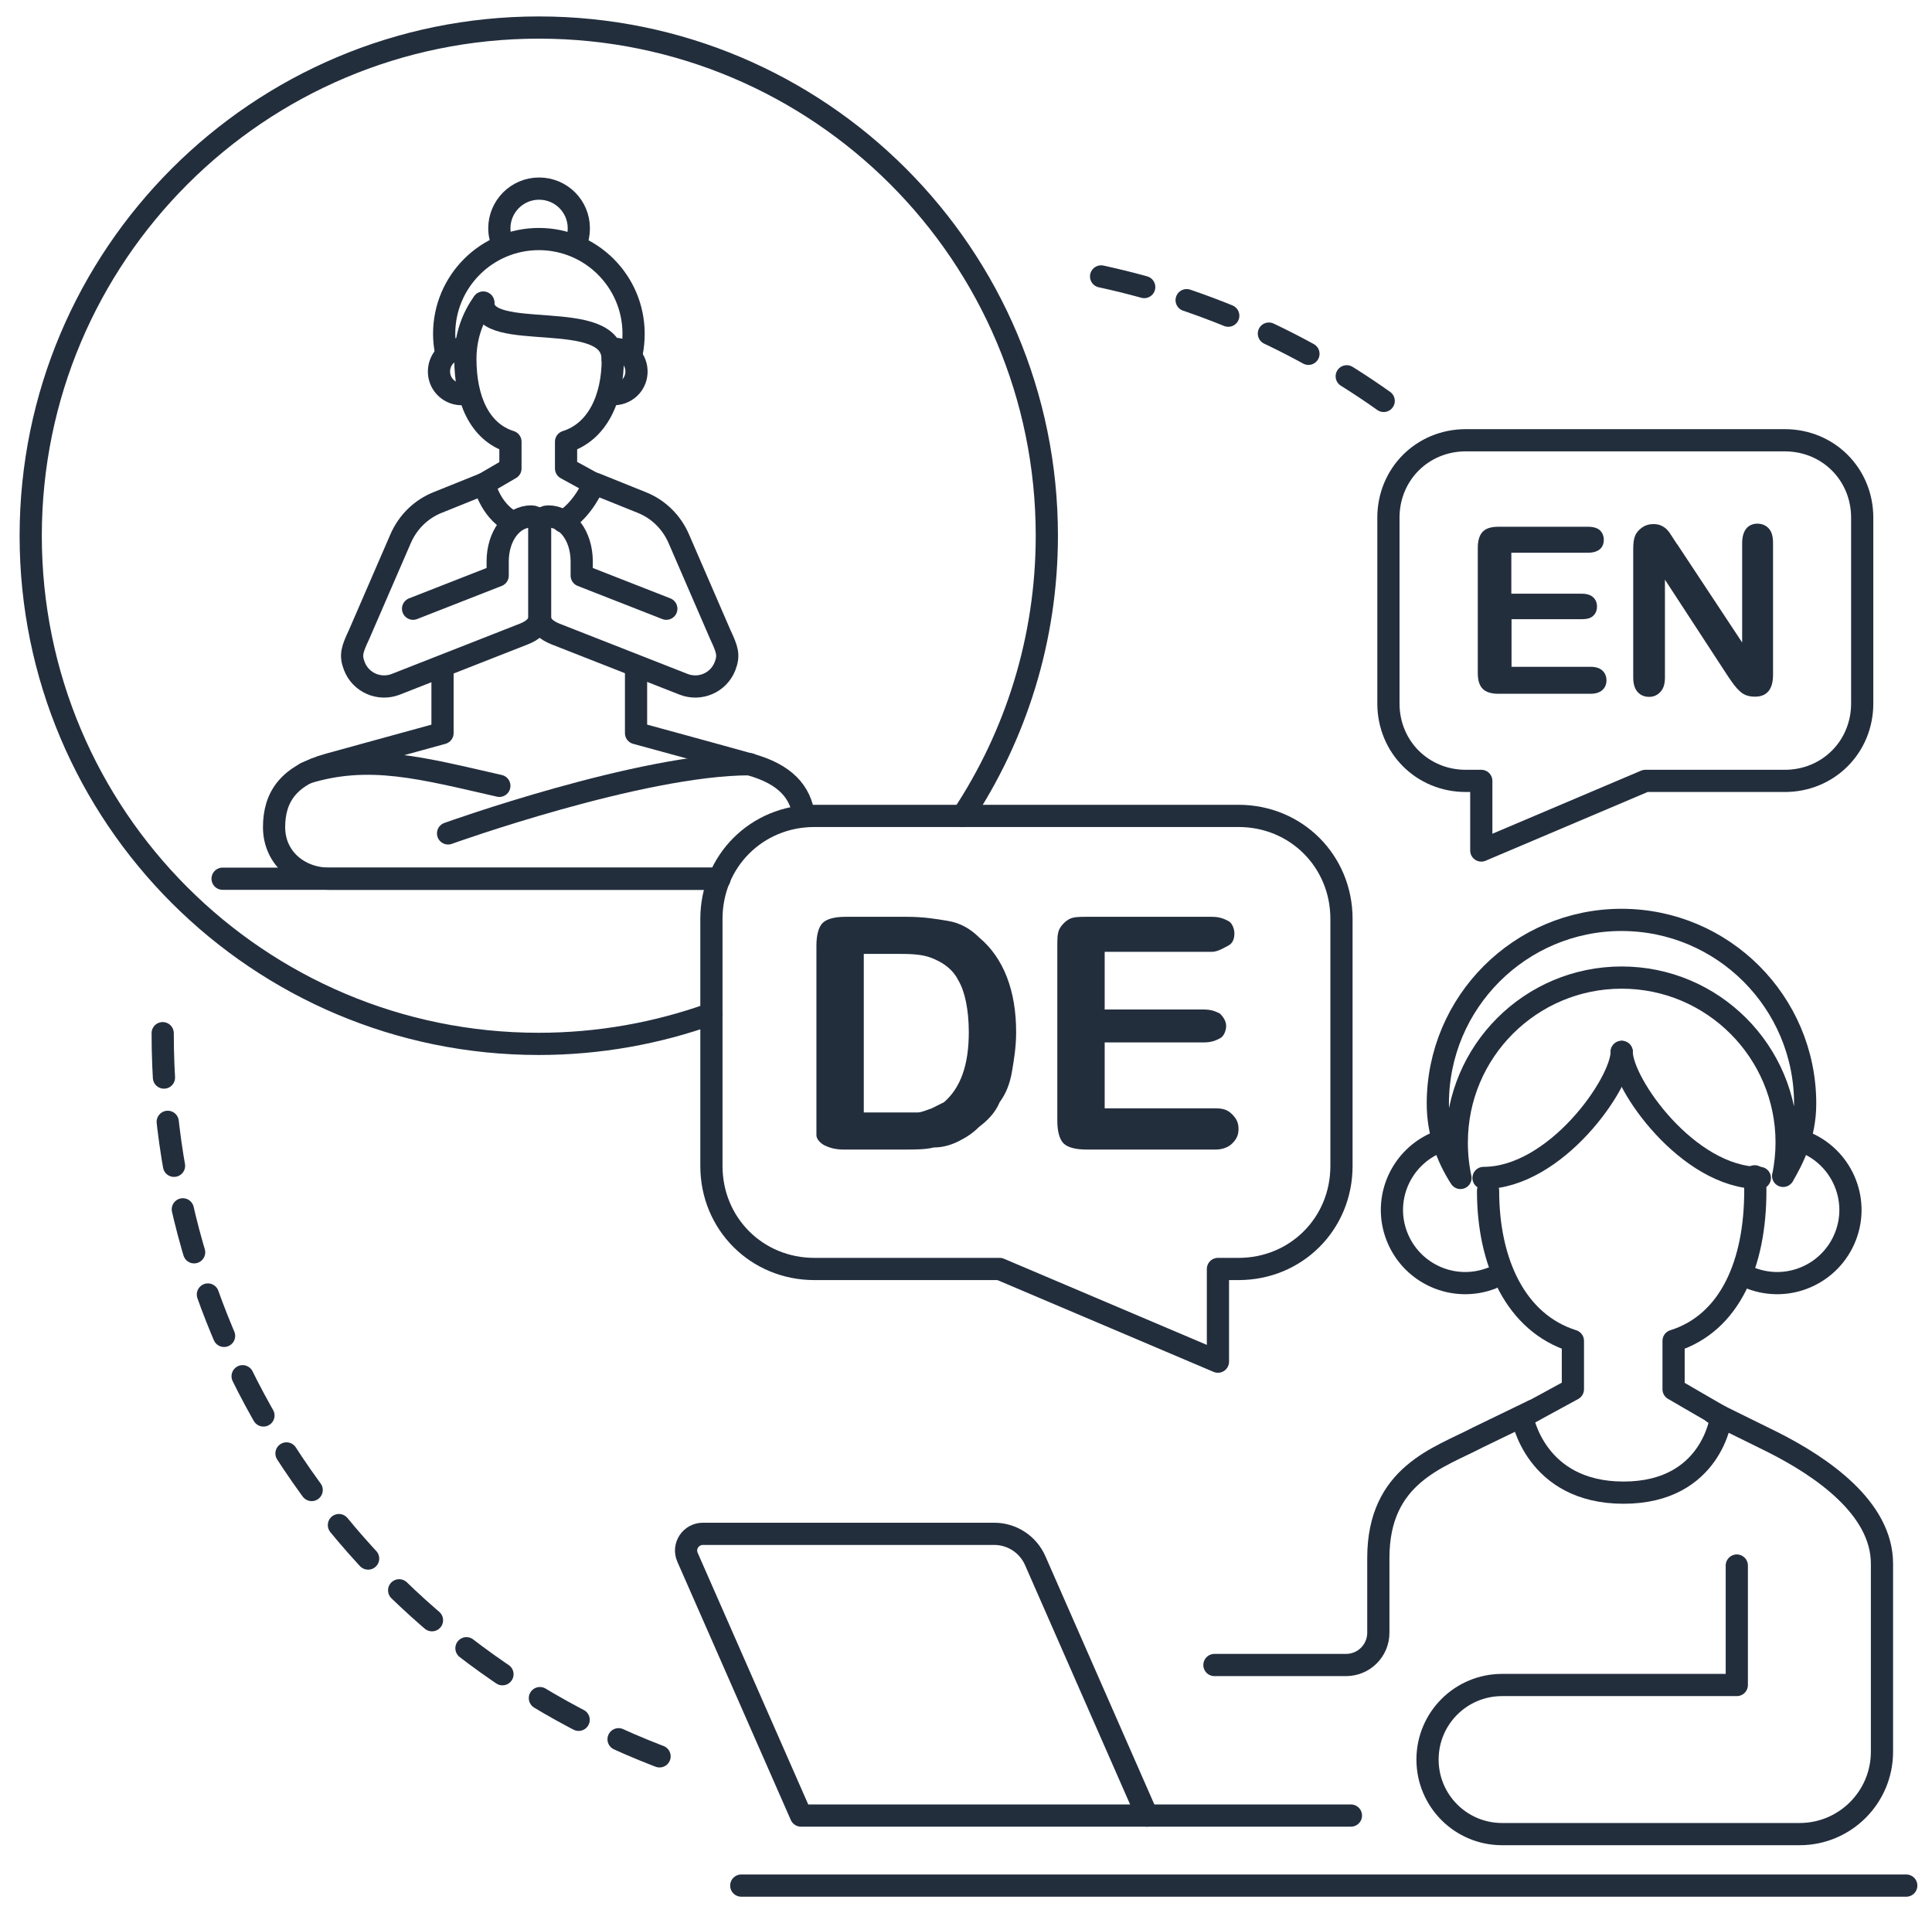
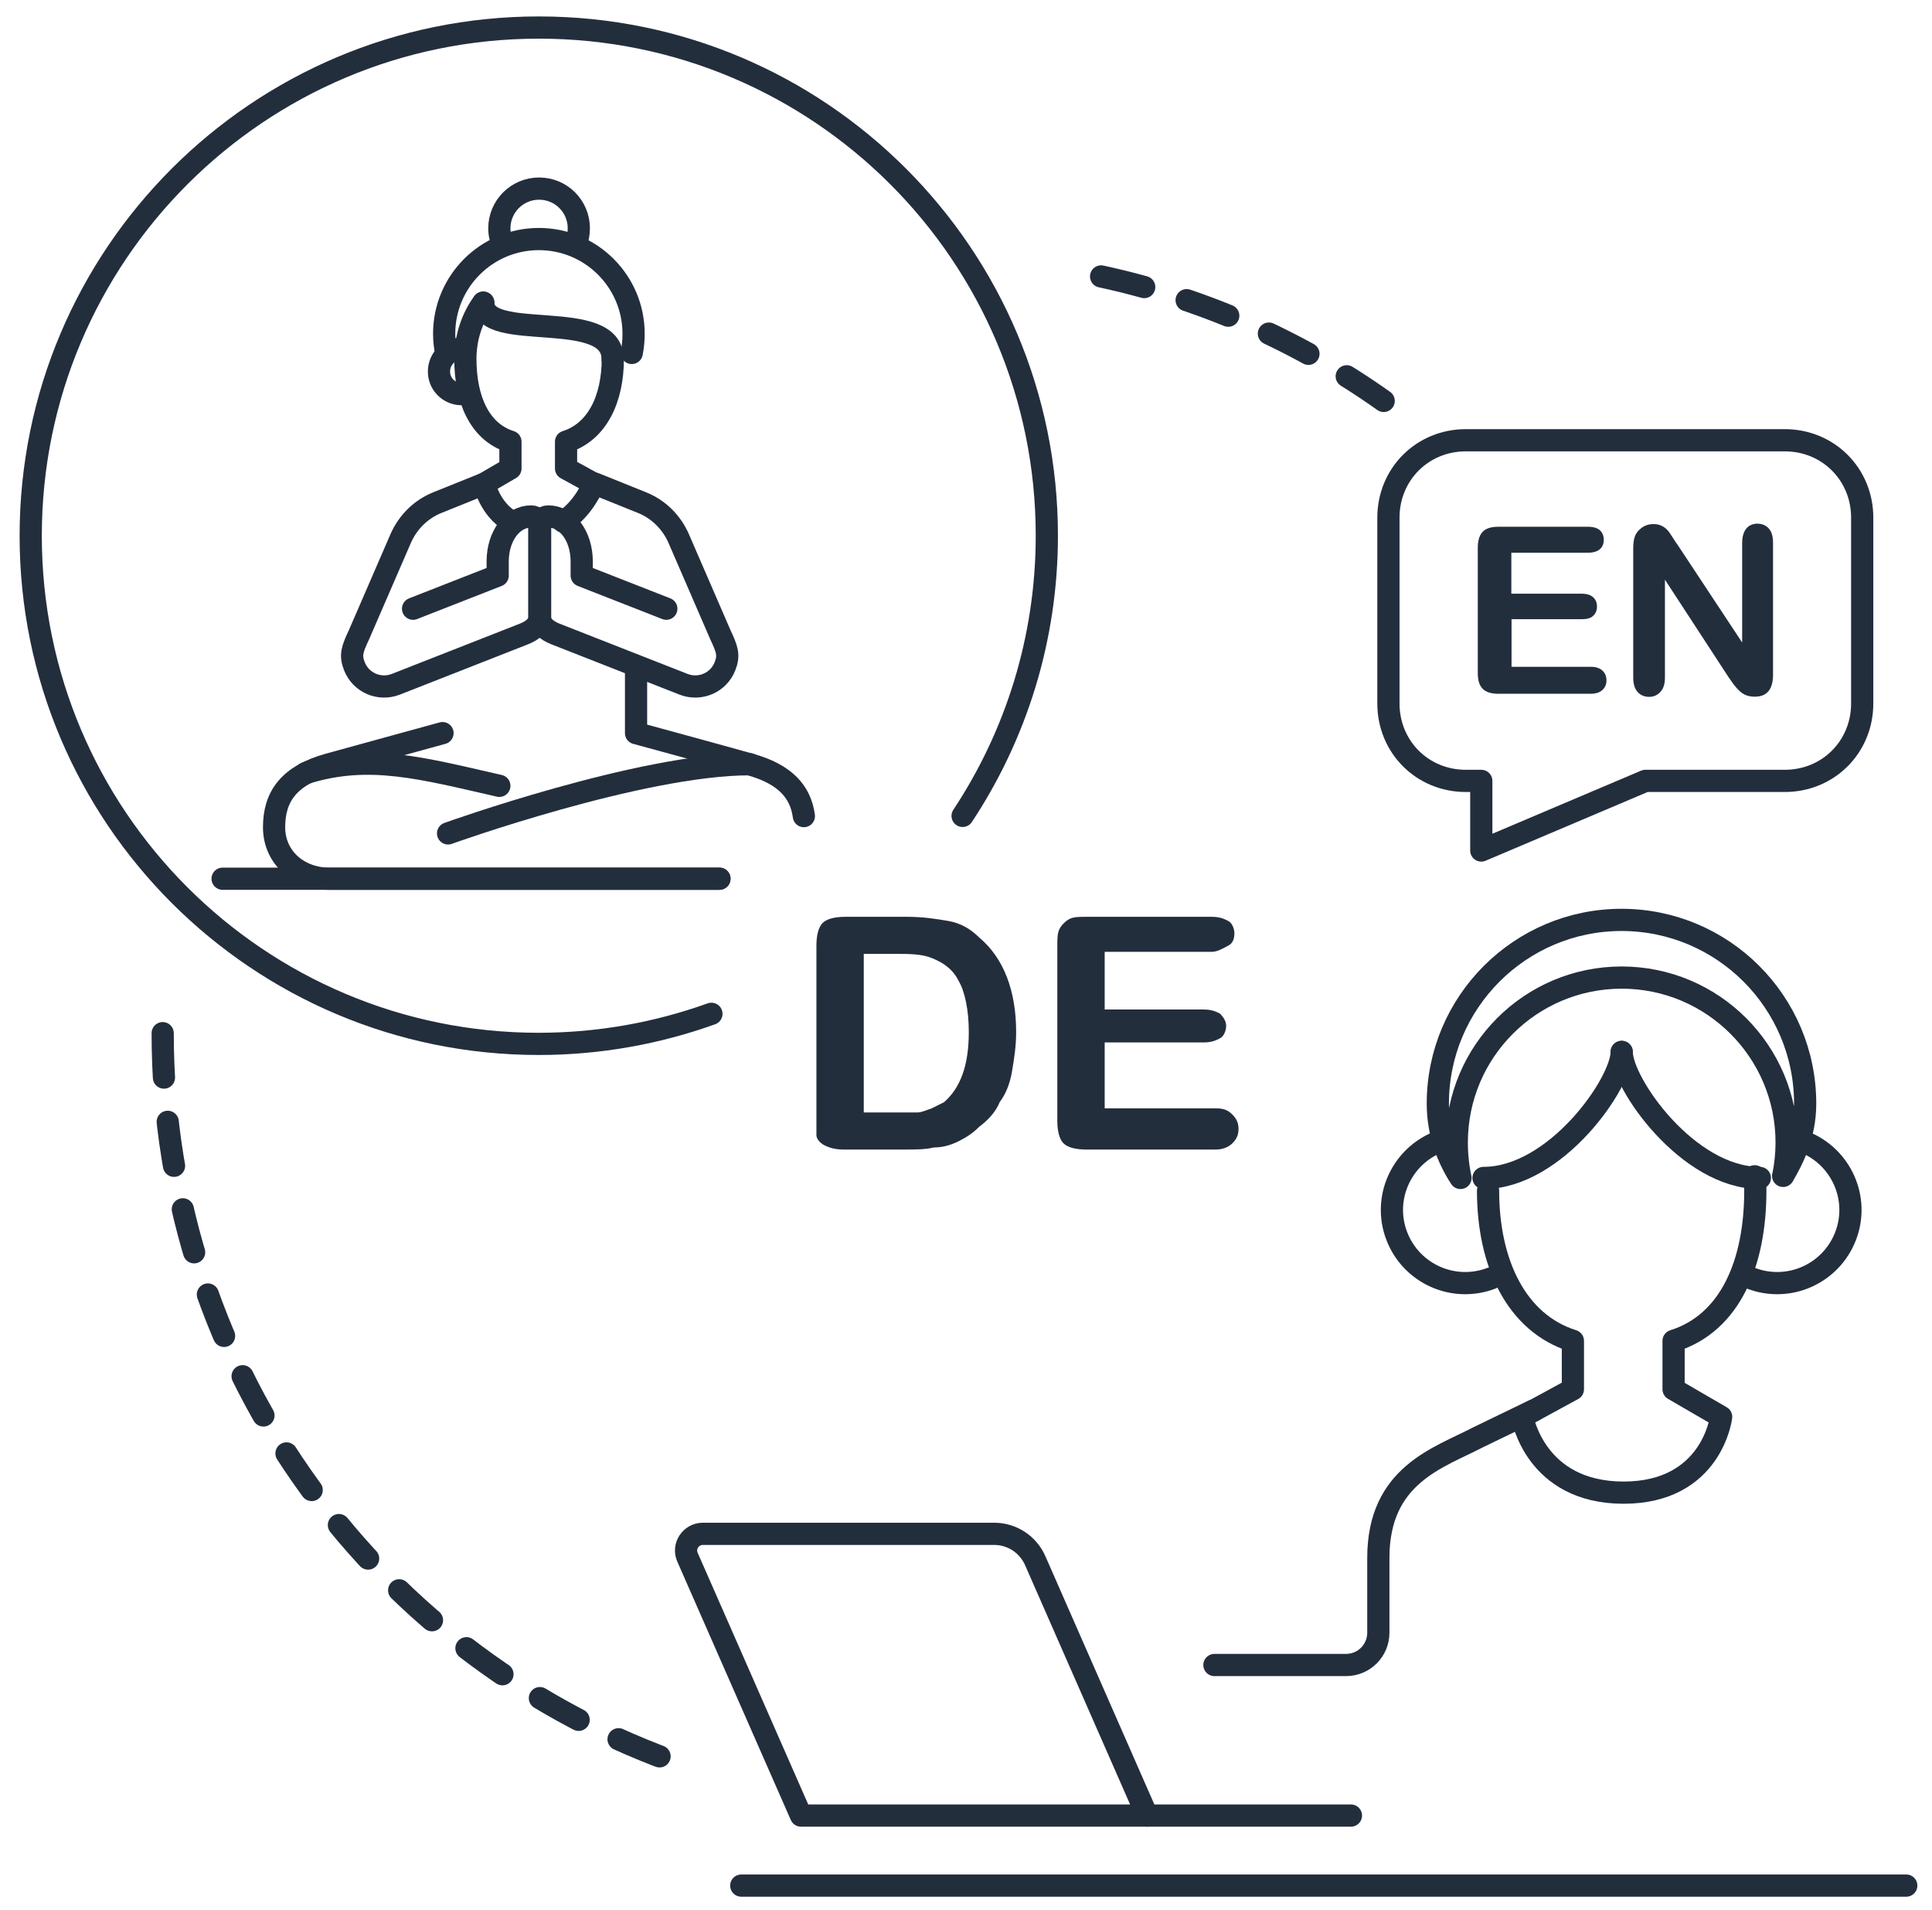
<svg xmlns="http://www.w3.org/2000/svg" width="87" height="86" viewBox="0 0 87 86" fill="none">
  <path d="M25.36 23.483C26.287 22.918 26.741 21.777 26.741 21.777L25.49 21.091V19.886C26.899 19.441 27.595 17.948 27.595 16.159" stroke="#232E3D" stroke-linecap="round" stroke-linejoin="round" />
  <path d="M21.762 13.627C21.262 14.304 20.956 15.194 20.956 16.159C20.956 17.948 21.577 19.441 22.986 19.886V21.091L21.809 21.777C21.809 21.777 22.041 22.918 23.023 23.483" stroke="#232E3D" stroke-linecap="round" stroke-linejoin="round" />
  <path d="M20.845 17.744C20.279 17.772 19.797 17.346 19.769 16.78C19.741 16.214 20.168 15.732 20.733 15.704" stroke="#232E3D" stroke-linecap="round" stroke-linejoin="round" />
-   <path d="M27.585 17.744C28.151 17.772 28.633 17.346 28.661 16.78C28.689 16.214 28.262 15.732 27.697 15.704" stroke="#232E3D" stroke-linecap="round" stroke-linejoin="round" />
  <path d="M21.762 13.627C21.762 15.463 27.585 13.813 27.585 16.159" stroke="#232E3D" stroke-linecap="round" stroke-linejoin="round" />
  <path d="M20.103 15.945C20.038 15.649 20.001 15.343 20.001 15.027C20.001 12.672 21.911 10.762 24.266 10.762C26.621 10.762 28.531 12.672 28.531 15.027C28.531 15.324 28.503 15.612 28.448 15.89" stroke="#232E3D" stroke-linecap="round" stroke-linejoin="round" />
  <path d="M22.653 11.022C22.551 10.8 22.486 10.54 22.486 10.28C22.486 9.297 23.283 8.491 24.275 8.491C25.267 8.491 26.065 9.288 26.065 10.28C26.065 10.531 26.018 10.762 25.926 10.976" stroke="#232E3D" stroke-linecap="round" stroke-linejoin="round" />
  <path d="M18.601 27.405L22.411 25.913V25.282C22.411 24.114 23.088 23.242 23.932 23.252C24.127 23.252 24.284 23.428 24.284 23.623V27.563C24.284 27.563 24.284 27.572 24.284 27.582V27.776C24.284 28.166 23.969 28.388 23.608 28.537L17.822 30.808C17.08 31.096 16.246 30.734 15.958 29.992C15.764 29.492 15.856 29.241 16.171 28.564L18.044 24.244C18.369 23.502 18.962 22.918 19.713 22.621L21.809 21.777" stroke="#232E3D" stroke-linecap="round" stroke-linejoin="round" />
  <path d="M30.005 27.405L26.195 25.913V25.282C26.195 24.114 25.518 23.242 24.674 23.252C24.479 23.252 24.322 23.428 24.322 23.623V27.563C24.322 27.563 24.322 27.572 24.322 27.582V27.776C24.322 28.166 24.637 28.388 24.998 28.537L30.784 30.808C31.526 31.096 32.36 30.734 32.648 29.992C32.842 29.492 32.75 29.241 32.434 28.564L30.562 24.244C30.237 23.502 29.644 22.918 28.893 22.621L26.797 21.777" stroke="#232E3D" stroke-linecap="round" stroke-linejoin="round" />
-   <path d="M32.397 39.561H14.827C13.455 39.561 12.342 38.615 12.342 37.243C12.342 35.871 13 34.916 14.799 34.415C16.079 34.063 19.927 33.006 19.927 33.006V30.057" stroke="#232E3D" stroke-linecap="round" stroke-linejoin="round" />
+   <path d="M32.397 39.561H14.827C13.455 39.561 12.342 38.615 12.342 37.243C12.342 35.871 13 34.916 14.799 34.415C16.079 34.063 19.927 33.006 19.927 33.006" stroke="#232E3D" stroke-linecap="round" stroke-linejoin="round" />
  <path d="M28.642 30.057V33.006C28.642 33.006 32.49 34.053 33.77 34.415C35.346 34.851 36.05 35.639 36.199 36.742" stroke="#232E3D" stroke-linecap="round" stroke-linejoin="round" />
  <path d="M20.177 37.521C20.177 37.521 28.846 34.406 33.77 34.406" stroke="#232E3D" stroke-linecap="round" stroke-linejoin="round" />
  <path d="M22.486 35.379C19.018 34.591 16.616 33.914 13.77 34.804" stroke="#232E3D" stroke-linecap="round" stroke-linejoin="round" />
  <path d="M10.024 39.561H32.397" stroke="#232E3D" stroke-linecap="round" stroke-linejoin="round" />
  <path d="M79.017 52.959C79.035 53.172 79.044 53.395 79.044 53.608C79.044 56.853 77.922 59.561 75.363 60.367V62.546L77.505 63.789C77.505 63.789 77.106 67.201 73.11 67.201C69.114 67.201 68.549 63.789 68.549 63.789L70.829 62.546V60.367C68.27 59.561 67.009 56.853 67.009 53.608" stroke="#232E3D" stroke-linecap="round" stroke-linejoin="round" />
  <path d="M67.158 57.549C65.461 58.198 63.56 57.354 62.902 55.657C62.244 53.96 63.097 52.06 64.793 51.401" stroke="#232E3D" stroke-linecap="round" stroke-linejoin="round" />
  <path d="M78.85 57.549C80.546 58.198 82.447 57.354 83.106 55.657C83.764 53.96 82.911 52.06 81.214 51.401" stroke="#232E3D" stroke-linecap="round" stroke-linejoin="round" />
  <path d="M80.296 52.94C80.723 52.208 81.288 51.132 81.288 49.686C81.288 45.115 77.579 41.415 73.018 41.415C68.456 41.415 64.747 45.124 64.747 49.686C64.747 50.938 65.146 52.078 65.767 53.033C65.656 52.523 65.6 51.985 65.6 51.438C65.6 47.331 68.929 44.012 73.027 44.012C77.125 44.012 80.454 47.34 80.454 51.438C80.454 51.948 80.398 52.449 80.305 52.931L80.296 52.94Z" stroke="#232E3D" stroke-linecap="round" stroke-linejoin="round" />
  <path d="M51.655 81.739H36.069L30.96 70.112C30.738 69.611 31.108 69.055 31.655 69.055H44.766C45.573 69.055 46.296 69.528 46.62 70.27L51.655 81.739V81.739Z" stroke="#232E3D" stroke-linecap="round" stroke-linejoin="round" />
  <path d="M60.834 81.739H51.655" stroke="#232E3D" stroke-linecap="round" stroke-linejoin="round" />
  <path d="M33.38 84.892H85.841" stroke="#232E3D" stroke-linecap="round" stroke-linejoin="round" />
-   <path d="M77.162 63.612L79.832 64.929C82.039 66.042 84.747 67.896 84.747 70.4V78.865C84.747 80.914 83.087 82.574 81.038 82.574H67.64C65.785 82.574 64.283 81.072 64.283 79.217C64.283 77.363 65.785 75.861 67.64 75.861H78.21V70.483" stroke="#232E3D" stroke-linecap="round" stroke-linejoin="round" />
  <path d="M54.687 74.961H60.612C61.418 74.961 62.068 74.312 62.068 73.506V70.14C62.068 66.394 64.793 65.634 66.564 64.707L69.058 63.501" stroke="#232E3D" stroke-linecap="round" stroke-linejoin="round" />
  <path d="M73.027 47.359C73.027 48.768 70.051 53.033 66.805 53.033" stroke="#232E3D" stroke-linecap="round" stroke-linejoin="round" />
  <path d="M73.027 47.359C73.027 48.768 76.003 53.033 79.248 53.033" stroke="#232E3D" stroke-linecap="round" stroke-linejoin="round" />
-   <path d="M36.672 36.733H55.772C58.368 36.733 60.408 38.773 60.408 41.369V52.495C60.408 55.092 58.368 57.131 55.772 57.131H54.845V61.304L45.016 57.131H36.672C34.075 57.131 32.036 55.092 32.036 52.495V41.369C32.036 38.773 34.075 36.733 36.672 36.733Z" stroke="#232E3D" stroke-linecap="round" stroke-linejoin="round" />
  <path d="M83.857 23.307V31.671C83.857 33.627 82.327 35.157 80.37 35.157H74.093L66.704 38.291V35.157H66.008C64.052 35.157 62.522 33.627 62.522 31.671V23.307C62.522 21.351 64.052 19.821 66.008 19.821H80.37C82.327 19.821 83.857 21.351 83.857 23.307V23.307Z" stroke="#232E3D" stroke-linecap="round" stroke-linejoin="round" />
  <path d="M38.062 41.276H40.844C41.586 41.276 42.142 41.369 42.698 41.462C43.255 41.554 43.718 41.833 44.089 42.203C45.202 43.131 45.758 44.614 45.758 46.469C45.758 47.118 45.666 47.674 45.573 48.23C45.48 48.787 45.295 49.25 45.016 49.621C44.831 50.085 44.46 50.456 44.089 50.734C43.811 51.012 43.533 51.197 43.162 51.383C42.791 51.568 42.42 51.661 42.049 51.661C41.678 51.754 41.215 51.754 40.751 51.754H37.97C37.599 51.754 37.321 51.661 37.135 51.568C36.95 51.475 36.764 51.29 36.764 51.105V42.574C36.764 42.111 36.857 41.74 37.043 41.554C37.228 41.369 37.599 41.276 38.062 41.276ZM38.897 42.945V50.085H41.308C41.493 50.085 41.678 49.992 41.957 49.899L42.513 49.621C43.255 48.972 43.626 47.952 43.626 46.469C43.626 45.449 43.44 44.614 43.162 44.151C42.884 43.594 42.42 43.316 41.957 43.131C41.493 42.945 40.937 42.945 40.288 42.945H38.897Z" fill="#232E3D" />
  <path d="M54.566 42.853H49.745V45.449H54.196C54.566 45.449 54.752 45.541 54.937 45.634C55.123 45.82 55.215 46.005 55.215 46.191C55.215 46.376 55.123 46.654 54.937 46.747C54.752 46.84 54.566 46.932 54.196 46.932H49.745V49.899H54.752C55.123 49.899 55.308 49.992 55.494 50.177C55.679 50.363 55.772 50.548 55.772 50.827C55.772 51.105 55.679 51.29 55.494 51.475C55.308 51.661 55.03 51.754 54.752 51.754H48.91C48.447 51.754 48.076 51.661 47.891 51.475C47.705 51.29 47.612 50.919 47.612 50.456V42.574C47.612 42.296 47.612 42.018 47.705 41.833C47.798 41.647 47.983 41.462 48.169 41.369C48.354 41.276 48.632 41.276 48.91 41.276H54.566C54.937 41.276 55.123 41.369 55.308 41.462C55.494 41.554 55.586 41.833 55.586 42.018C55.586 42.296 55.494 42.482 55.308 42.574C55.123 42.667 54.844 42.853 54.566 42.853Z" fill="#232E3D" />
  <path d="M71.488 24.884H68.057V26.729H71.219C71.451 26.729 71.627 26.784 71.738 26.886C71.849 26.988 71.914 27.127 71.914 27.303C71.914 27.48 71.859 27.61 71.747 27.721C71.636 27.832 71.46 27.878 71.228 27.878H68.066V30.02H71.618C71.859 30.02 72.035 30.076 72.155 30.187C72.276 30.298 72.341 30.447 72.341 30.632C72.341 30.818 72.276 30.957 72.155 31.068C72.035 31.179 71.849 31.235 71.618 31.235H67.482C67.148 31.235 66.917 31.161 66.768 31.012C66.62 30.864 66.546 30.632 66.546 30.298V24.652C66.546 24.429 66.583 24.253 66.648 24.114C66.713 23.975 66.815 23.873 66.954 23.808C67.093 23.743 67.269 23.715 67.482 23.715H71.506C71.747 23.715 71.933 23.771 72.044 23.873C72.155 23.975 72.22 24.123 72.22 24.299C72.22 24.476 72.165 24.624 72.044 24.726C71.924 24.828 71.747 24.884 71.506 24.884H71.488Z" fill="#232E3D" />
  <path d="M75.521 24.494L78.451 28.926V24.457C78.451 24.17 78.516 23.947 78.636 23.799C78.757 23.65 78.933 23.576 79.137 23.576C79.341 23.576 79.526 23.65 79.656 23.799C79.786 23.947 79.842 24.16 79.842 24.457V30.373C79.842 31.031 79.573 31.365 79.026 31.365C78.887 31.365 78.766 31.346 78.655 31.309C78.544 31.272 78.442 31.207 78.349 31.124C78.256 31.04 78.164 30.938 78.08 30.827C77.997 30.716 77.913 30.595 77.83 30.474L74.974 26.098V30.502C74.974 30.79 74.909 31.003 74.77 31.151C74.631 31.3 74.464 31.374 74.26 31.374C74.056 31.374 73.871 31.3 73.741 31.151C73.611 31.003 73.546 30.79 73.546 30.502V24.698C73.546 24.448 73.574 24.262 73.63 24.123C73.695 23.966 73.806 23.845 73.954 23.743C74.103 23.641 74.269 23.595 74.445 23.595C74.585 23.595 74.696 23.613 74.798 23.66C74.9 23.706 74.983 23.762 75.058 23.836C75.132 23.91 75.206 24.012 75.28 24.133C75.354 24.253 75.438 24.374 75.521 24.503V24.494Z" fill="#232E3D" />
  <path d="M43.347 36.733C45.74 33.117 47.14 28.778 47.14 24.114C47.14 11.476 36.894 1.24 24.266 1.24C11.637 1.24 1.383 11.486 1.383 24.123C1.383 36.761 11.628 46.997 24.257 46.997C26.983 46.997 29.607 46.515 32.036 45.643" stroke="#232E3D" stroke-linecap="round" stroke-linejoin="round" />
  <path d="M62.309 18.05C58.452 15.315 54.01 13.349 49.207 12.366" stroke="#232E3D" stroke-linecap="round" stroke-linejoin="round" stroke-dasharray="2 2" />
  <path d="M7.326 46.515C7.326 61.804 17.163 74.794 30.858 79.495" stroke="#232E3D" stroke-linecap="round" stroke-linejoin="round" stroke-dasharray="2 2" />
</svg>